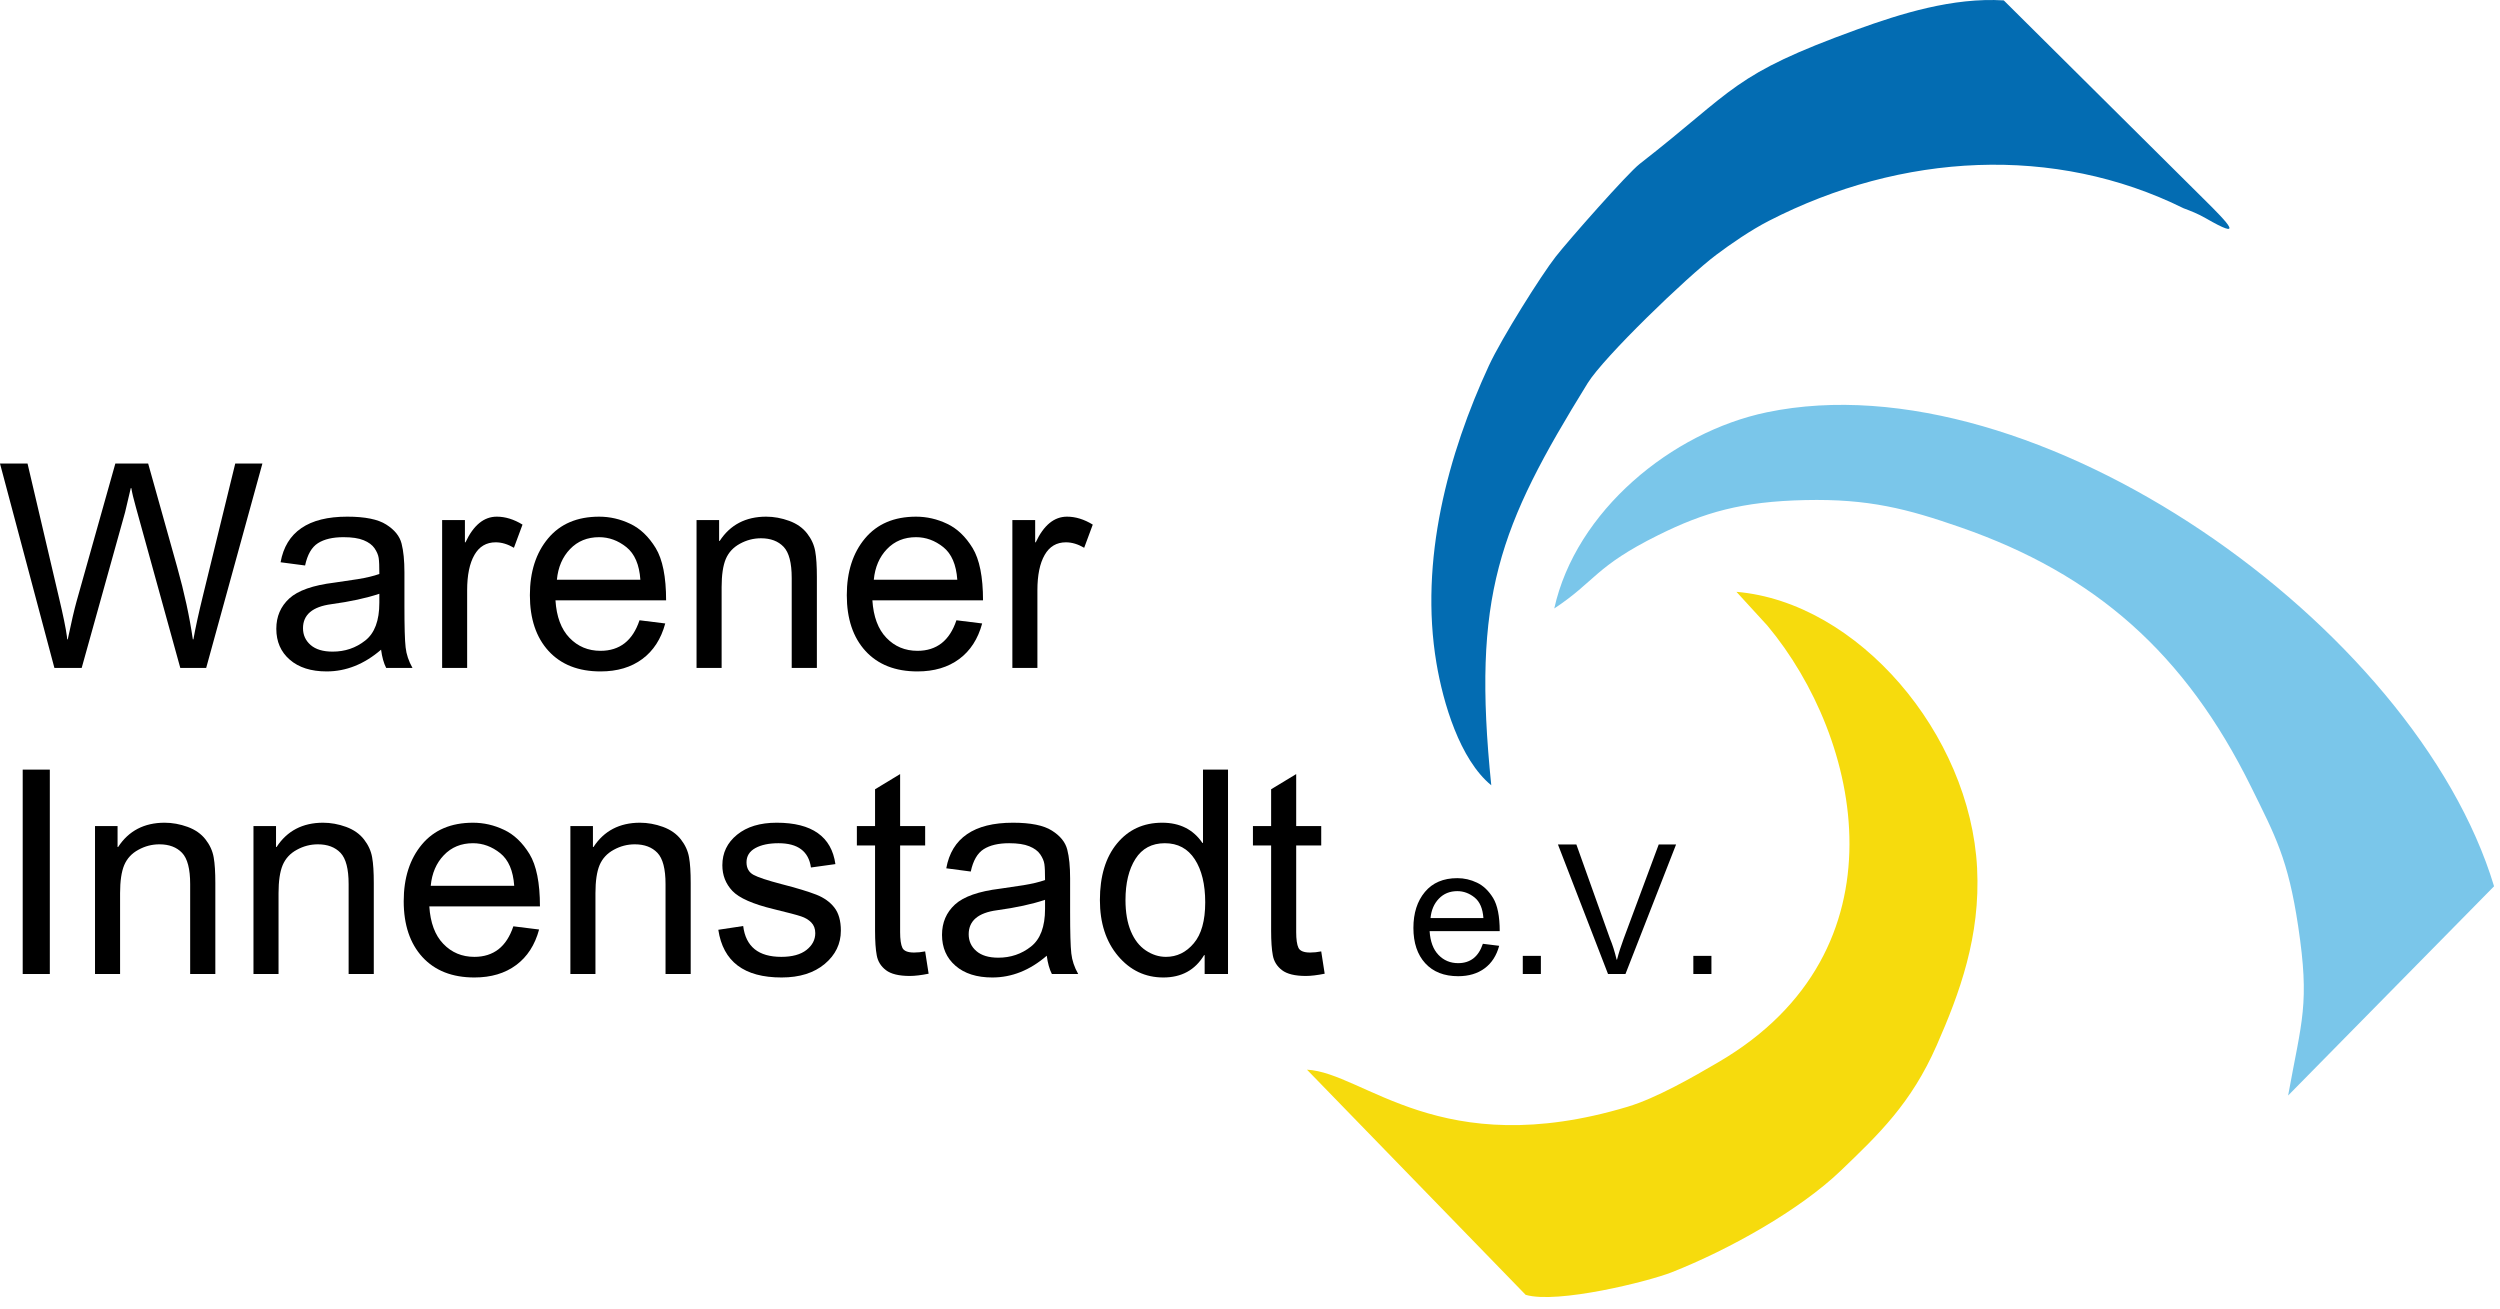
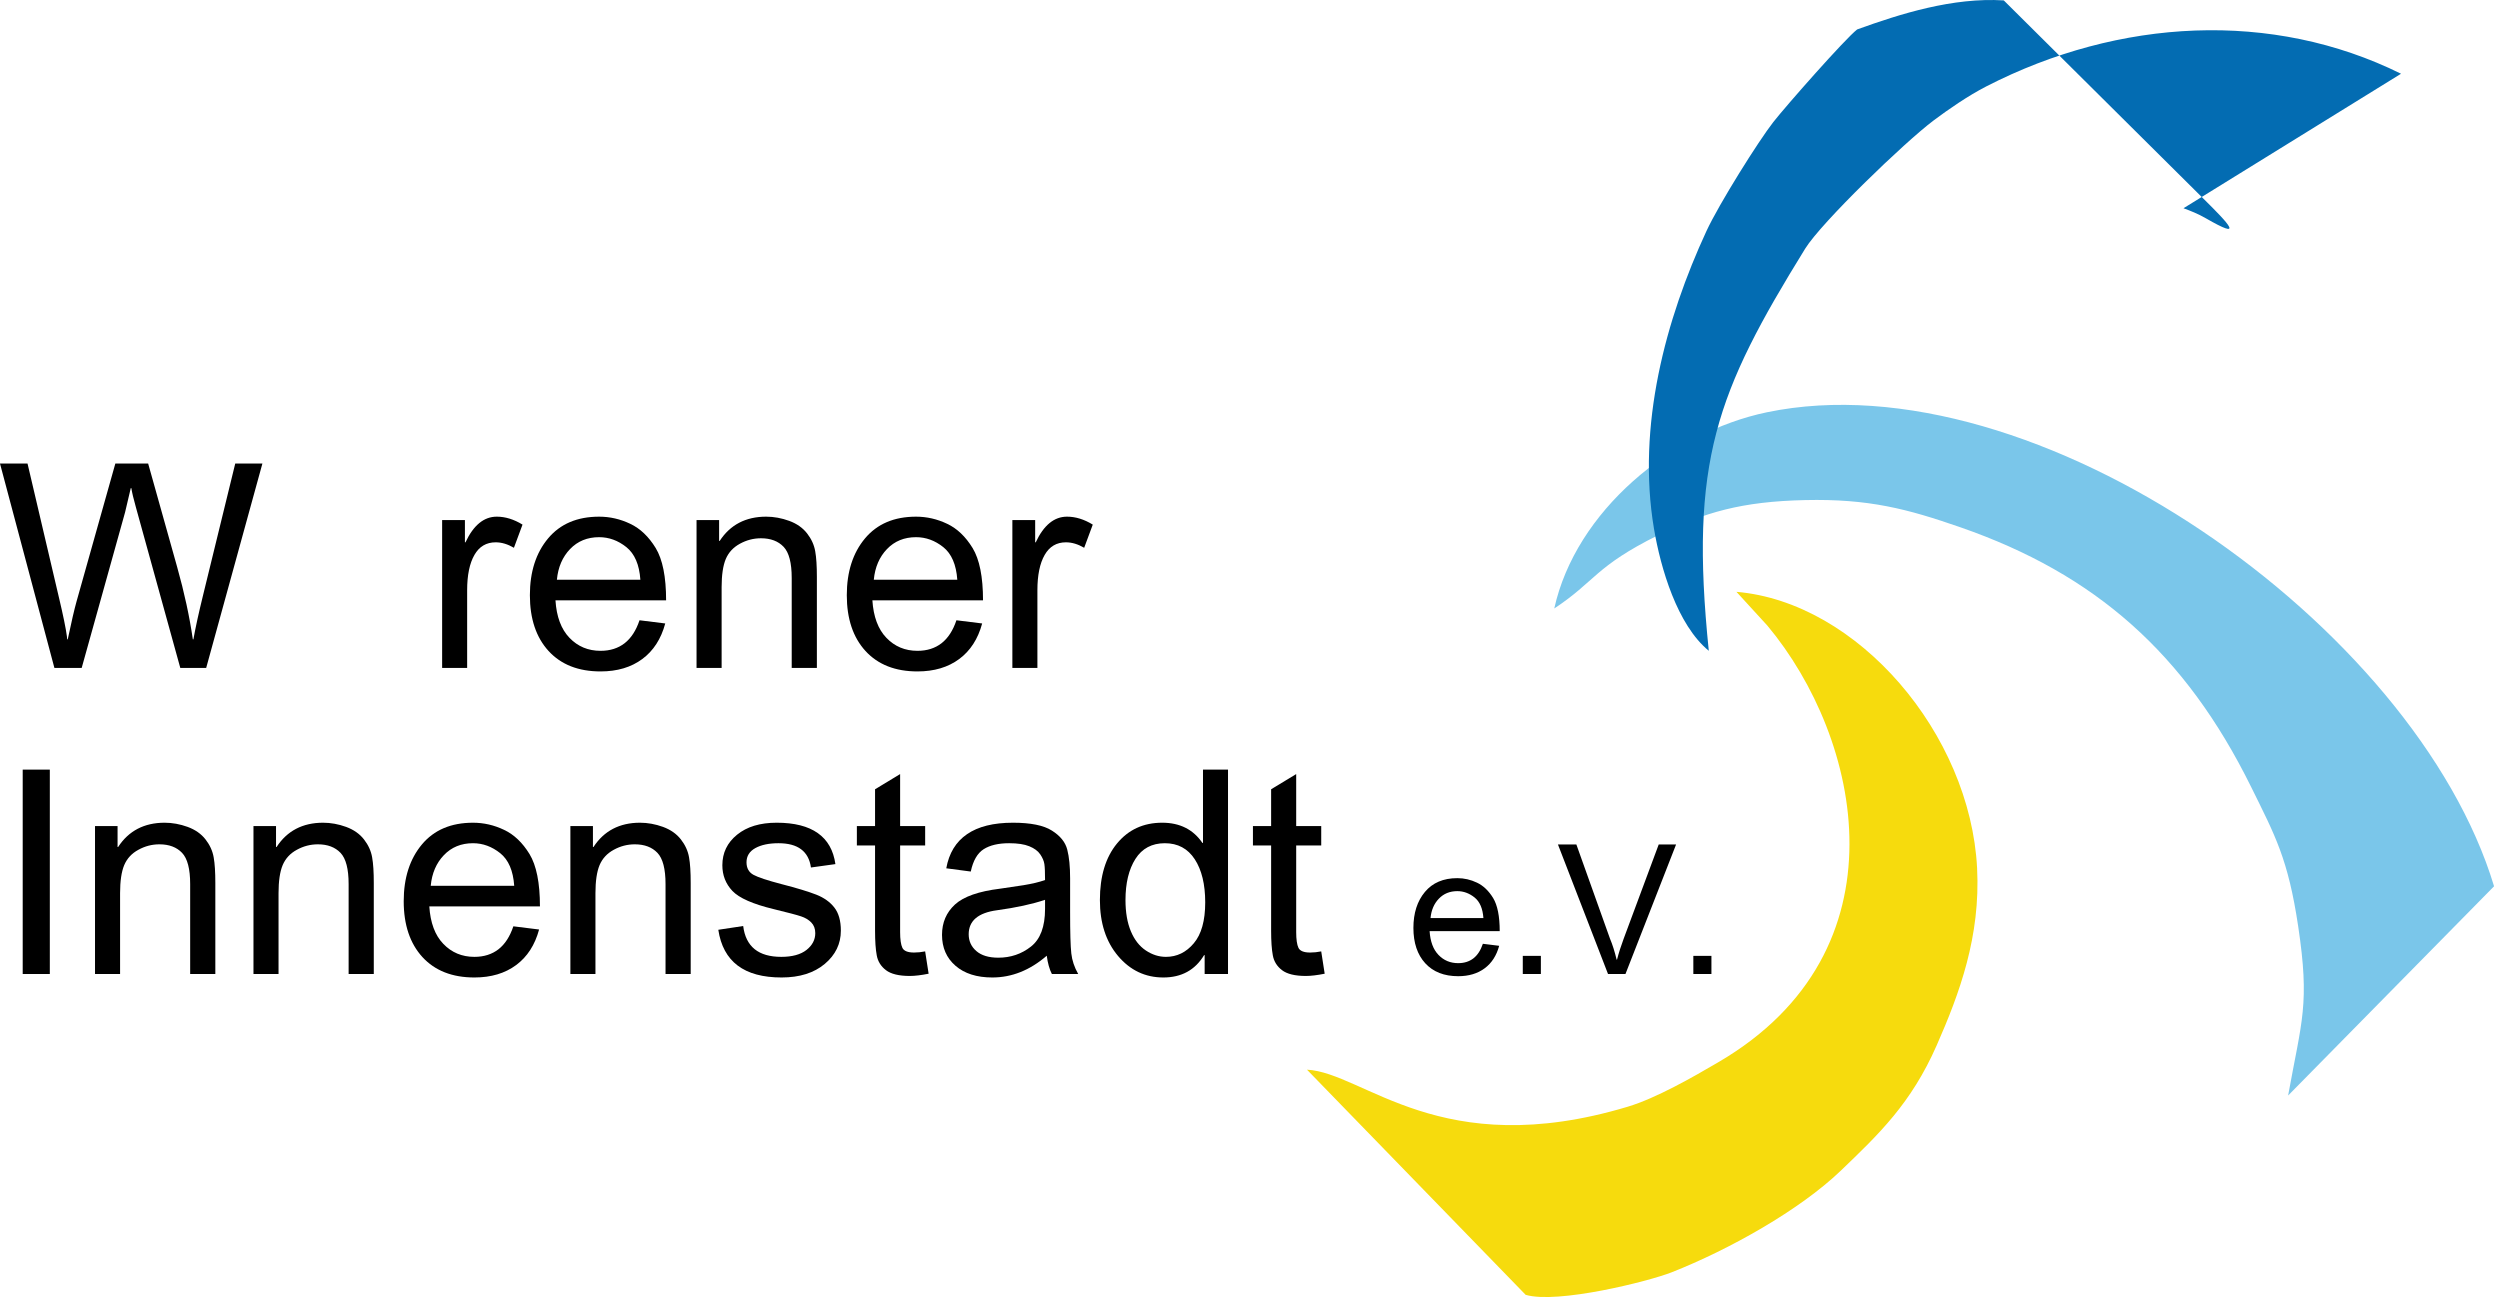
<svg xmlns="http://www.w3.org/2000/svg" width="100%" height="100%" viewBox="0 0 149 78" version="1.1" xml:space="preserve" style="fill-rule:evenodd;clip-rule:evenodd;stroke-linejoin:round;stroke-miterlimit:2;">
  <g>
    <g>
      <path d="M92.634,36.265c2.451,-1.615 2.424,-2.501 6.205,-4.375c2.743,-1.36 4.966,-2.001 8.747,-2.085c3.79,-0.085 6.096,0.523 9.276,1.629c8.005,2.785 13.372,7.493 17.313,15.483c1.435,2.908 2.196,4.284 2.796,8.285c0.698,4.66 0.219,5.579 -0.599,10.091l12.274,-12.471c-4.686,-15.529 -27.355,-31.573 -43.334,-28.251c-5.689,1.183 -11.393,5.889 -12.678,11.694Z" style="fill:#7ac6ea;" />
      <path d="M102.452,63.285c-1.569,0.921 -3.746,2.167 -5.441,2.676c-11.172,3.355 -15.719,-2.035 -19.115,-2.208l13.033,13.419c1.895,0.557 7.319,-0.798 8.69,-1.338c3.452,-1.359 7.652,-3.721 10.09,-6.06c2.268,-2.176 4.192,-4.002 5.716,-7.467c1.373,-3.122 2.618,-6.497 2.41,-10.567c-0.409,-8.005 -7.105,-15.85 -14.343,-16.467l1.847,2.017c5.61,6.72 8.391,19.374 -2.887,25.995Z" style="fill:#f6db0d;" />
-       <path d="M130.137,12.411c0.436,0.165 0.849,0.321 1.326,0.596c2.307,1.329 1.448,0.398 -0.166,-1.193l-11.872,-11.79c-3.03,-0.191 -6.179,0.803 -8.739,1.731c-7.489,2.717 -7.186,3.517 -12.964,8.016c-0.718,0.559 -4.231,4.543 -4.997,5.521c-0.863,1.101 -3.233,4.871 -3.986,6.499c-2.428,5.25 -4.158,11.605 -3.126,17.737c0.396,2.349 1.387,5.737 3.267,7.276c-1.155,-11.299 0.442,-15.384 5.743,-23.966c0.961,-1.555 5.915,-6.338 7.664,-7.649c0.855,-0.641 2.039,-1.462 3.141,-2.028c7.92,-4.066 17.028,-4.551 24.709,-0.75Z" style="fill:#036cb2;" />
+       <path d="M130.137,12.411c0.436,0.165 0.849,0.321 1.326,0.596c2.307,1.329 1.448,0.398 -0.166,-1.193l-11.872,-11.79c-3.03,-0.191 -6.179,0.803 -8.739,1.731c-0.718,0.559 -4.231,4.543 -4.997,5.521c-0.863,1.101 -3.233,4.871 -3.986,6.499c-2.428,5.25 -4.158,11.605 -3.126,17.737c0.396,2.349 1.387,5.737 3.267,7.276c-1.155,-11.299 0.442,-15.384 5.743,-23.966c0.961,-1.555 5.915,-6.338 7.664,-7.649c0.855,-0.641 2.039,-1.462 3.141,-2.028c7.92,-4.066 17.028,-4.551 24.709,-0.75Z" style="fill:#036cb2;" />
    </g>
    <path d="M15.639,27.628l-3.351,12.182l-1.542,-0l-2.652,-9.598c-0.139,-0.494 -0.227,-0.865 -0.266,-1.121l-0.034,0l-0.34,1.444l-2.586,9.275l-1.625,-0l-3.243,-12.182l1.641,0l1.874,7.993c0.249,1.049 0.408,1.818 0.473,2.311c0.011,0.099 0.017,0.159 0.017,0.173l0.033,0c0.221,-1.052 0.397,-1.804 0.524,-2.257l2.312,-8.22l1.956,0l1.726,6.158c0.43,1.528 0.741,2.969 0.937,4.319l0.034,0c0.116,-0.658 0.308,-1.543 0.58,-2.649l1.913,-7.828l1.619,0Z" style="fill-rule:nonzero;" />
-     <path d="M24.585,39.81l-1.568,-0c-0.144,-0.278 -0.246,-0.641 -0.305,-1.089c-1.002,0.865 -2.084,1.296 -3.244,1.296c-0.928,-0 -1.661,-0.233 -2.196,-0.698c-0.538,-0.465 -0.804,-1.08 -0.804,-1.844c0,-0.731 0.258,-1.332 0.773,-1.806c0.518,-0.474 1.415,-0.789 2.691,-0.945l1.393,-0.207c0.52,-0.085 0.948,-0.187 1.284,-0.309c0,-0.448 -0.011,-0.766 -0.039,-0.95c-0.028,-0.187 -0.111,-0.377 -0.246,-0.579c-0.136,-0.198 -0.351,-0.36 -0.651,-0.482c-0.297,-0.122 -0.699,-0.181 -1.2,-0.181c-0.642,-0 -1.149,0.119 -1.523,0.357c-0.374,0.238 -0.628,0.681 -0.767,1.33l-1.46,-0.192c0.161,-0.903 0.575,-1.58 1.237,-2.034c0.662,-0.457 1.576,-0.684 2.736,-0.684c1.056,0 1.832,0.156 2.324,0.471c0.495,0.312 0.801,0.689 0.914,1.135c0.113,0.442 0.17,1.012 0.17,1.71l-0,2.011c-0,1.225 0.022,2.045 0.071,2.464c0.045,0.418 0.184,0.826 0.41,1.226Zm-1.976,-3.88l0,-0.542c-0.778,0.261 -1.732,0.468 -2.858,0.621c-1.129,0.151 -1.692,0.63 -1.692,1.433c-0,0.405 0.153,0.737 0.455,1.001c0.306,0.264 0.742,0.394 1.311,0.394c0.735,-0 1.383,-0.218 1.944,-0.661c0.56,-0.439 0.84,-1.188 0.84,-2.246" style="fill-rule:nonzero;" />
    <path d="M31.142,31.267l-0.512,1.381c-0.371,-0.218 -0.733,-0.326 -1.087,-0.326c-0.56,0 -0.982,0.252 -1.268,0.752c-0.288,0.502 -0.433,1.205 -0.433,2.107l0,4.629l-1.491,-0l-0,-8.815l1.358,-0l0,1.327l0.034,0c0.476,-1.018 1.098,-1.529 1.865,-1.529c0.51,0 1.022,0.159 1.534,0.474" style="fill-rule:nonzero;" />
    <path d="M39.7,35.779l-6.594,0c0.062,0.976 0.34,1.722 0.835,2.235c0.495,0.517 1.112,0.775 1.854,0.775c0.568,-0 1.047,-0.153 1.434,-0.454c0.385,-0.301 0.683,-0.757 0.886,-1.367l1.534,0.19c-0.249,0.922 -0.704,1.628 -1.367,2.119c-0.664,0.493 -1.494,0.74 -2.487,0.74c-1.322,-0 -2.355,-0.406 -3.099,-1.217c-0.742,-0.811 -1.115,-1.92 -1.115,-3.327c-0,-1.392 0.362,-2.518 1.084,-3.383c0.721,-0.863 1.735,-1.297 3.045,-1.297c0.642,0 1.259,0.142 1.854,0.426c0.594,0.28 1.098,0.763 1.514,1.441c0.413,0.678 0.622,1.718 0.622,3.119Zm-1.534,-1.228c-0.062,-0.899 -0.339,-1.545 -0.835,-1.943c-0.495,-0.394 -1.035,-0.592 -1.621,-0.592c-0.702,-0 -1.279,0.235 -1.732,0.706c-0.453,0.471 -0.716,1.08 -0.787,1.829l4.975,0Z" style="fill-rule:nonzero;" />
    <path d="M48.686,39.81l-1.5,-0l-0,-5.361c-0,-0.902 -0.161,-1.523 -0.484,-1.86c-0.323,-0.338 -0.773,-0.508 -1.347,-0.508c-0.445,0 -0.86,0.108 -1.257,0.326c-0.396,0.216 -0.676,0.519 -0.843,0.913c-0.164,0.395 -0.246,0.951 -0.246,1.671l-0,4.819l-1.495,-0l0,-8.815l1.345,-0l-0,1.245l0.034,-0c0.314,-0.482 0.701,-0.843 1.163,-1.084c0.461,-0.241 0.996,-0.363 1.604,-0.363c0.464,0 0.923,0.085 1.376,0.25c0.456,0.167 0.809,0.417 1.067,0.749c0.258,0.331 0.419,0.686 0.484,1.063c0.068,0.377 0.099,0.885 0.099,1.529l-0,5.426Z" style="fill-rule:nonzero;" />
    <path d="M58.588,35.779l-6.594,0c0.063,0.976 0.34,1.722 0.835,2.235c0.495,0.517 1.112,0.775 1.854,0.775c0.569,-0 1.047,-0.153 1.435,-0.454c0.384,-0.301 0.682,-0.757 0.885,-1.367l1.534,0.19c-0.249,0.922 -0.704,1.628 -1.367,2.119c-0.664,0.493 -1.494,0.74 -2.487,0.74c-1.322,-0 -2.355,-0.406 -3.099,-1.217c-0.742,-0.811 -1.115,-1.92 -1.115,-3.327c-0,-1.392 0.362,-2.518 1.084,-3.383c0.722,-0.863 1.735,-1.297 3.045,-1.297c0.642,0 1.259,0.142 1.854,0.426c0.594,0.28 1.098,0.763 1.514,1.441c0.413,0.678 0.622,1.718 0.622,3.119Zm-1.533,-1.228c-0.063,-0.899 -0.34,-1.545 -0.836,-1.943c-0.495,-0.394 -1.035,-0.592 -1.621,-0.592c-0.702,-0 -1.279,0.235 -1.732,0.706c-0.453,0.471 -0.716,1.08 -0.787,1.829l4.976,0Z" style="fill-rule:nonzero;" />
    <path d="M65.129,31.267l-0.512,1.381c-0.371,-0.218 -0.733,-0.326 -1.087,-0.326c-0.561,0 -0.982,0.252 -1.268,0.752c-0.289,0.502 -0.433,1.205 -0.433,2.107l-0,4.629l-1.492,-0l0,-8.815l1.359,-0l-0,1.327l0.034,0c0.475,-1.018 1.098,-1.529 1.865,-1.529c0.509,0 1.022,0.159 1.534,0.474" style="fill-rule:nonzero;" />
    <rect x="1.353" y="45.869" width="1.616" height="12.182" />
    <path d="M12.834,58.05l-1.5,0l0,-5.36c0,-0.902 -0.161,-1.523 -0.484,-1.861c-0.322,-0.337 -0.772,-0.507 -1.347,-0.507c-0.444,-0 -0.86,0.107 -1.256,0.326c-0.397,0.215 -0.676,0.519 -0.844,0.913c-0.164,0.394 -0.246,0.95 -0.246,1.671l0,4.818l-1.494,0l-0,-8.815l1.344,0l0,1.245l0.034,0c0.314,-0.482 0.702,-0.842 1.163,-1.083c0.461,-0.241 0.997,-0.363 1.605,-0.363c0.464,-0 0.922,0.085 1.375,0.249c0.456,0.168 0.81,0.418 1.067,0.749c0.258,0.332 0.419,0.687 0.484,1.064c0.068,0.377 0.099,0.885 0.099,1.529l0,5.425Z" style="fill-rule:nonzero;" />
    <path d="M22.278,58.05l-1.5,0l0,-5.36c0,-0.902 -0.161,-1.523 -0.484,-1.861c-0.322,-0.337 -0.772,-0.507 -1.347,-0.507c-0.444,-0 -0.86,0.107 -1.256,0.326c-0.397,0.215 -0.676,0.519 -0.844,0.913c-0.164,0.394 -0.246,0.95 -0.246,1.671l0,4.818l-1.494,0l-0,-8.815l1.344,0l0,1.245l0.034,0c0.314,-0.482 0.702,-0.842 1.163,-1.083c0.462,-0.241 0.997,-0.363 1.605,-0.363c0.464,-0 0.923,0.085 1.375,0.249c0.456,0.168 0.81,0.418 1.067,0.749c0.258,0.332 0.419,0.687 0.484,1.064c0.068,0.377 0.099,0.885 0.099,1.529l0,5.425Z" style="fill-rule:nonzero;" />
    <path d="M32.181,54.02l-6.594,0c0.062,0.976 0.339,1.722 0.835,2.235c0.495,0.516 1.112,0.774 1.853,0.774c0.569,0 1.048,-0.153 1.435,-0.453c0.385,-0.301 0.682,-0.758 0.886,-1.368l1.534,0.191c-0.249,0.921 -0.705,1.627 -1.367,2.118c-0.665,0.494 -1.494,0.741 -2.488,0.741c-1.321,-0 -2.354,-0.406 -3.099,-1.217c-0.741,-0.812 -1.115,-1.921 -1.115,-3.327c0,-1.393 0.363,-2.519 1.084,-3.384c0.722,-0.862 1.735,-1.296 3.046,-1.296c0.642,-0 1.259,0.142 1.853,0.426c0.595,0.28 1.098,0.762 1.514,1.44c0.413,0.678 0.623,1.719 0.623,3.12Zm-1.534,-1.228c-0.062,-0.899 -0.34,-1.546 -0.835,-1.943c-0.495,-0.394 -1.036,-0.593 -1.621,-0.593c-0.703,0 -1.28,0.236 -1.732,0.707c-0.453,0.47 -0.717,1.08 -0.787,1.829l4.975,-0Z" style="fill-rule:nonzero;" />
    <path d="M41.166,58.05l-1.5,0l0,-5.36c0,-0.902 -0.161,-1.523 -0.484,-1.861c-0.322,-0.337 -0.772,-0.507 -1.347,-0.507c-0.444,-0 -0.86,0.107 -1.256,0.326c-0.396,0.215 -0.676,0.519 -0.844,0.913c-0.164,0.394 -0.246,0.95 -0.246,1.671l0,4.818l-1.494,0l0,-8.815l1.344,0l0,1.245l0.034,0c0.314,-0.482 0.702,-0.842 1.163,-1.083c0.462,-0.241 0.997,-0.363 1.605,-0.363c0.464,-0 0.923,0.085 1.376,0.249c0.455,0.168 0.809,0.418 1.066,0.749c0.258,0.332 0.419,0.687 0.484,1.064c0.068,0.377 0.099,0.885 0.099,1.529l0,5.425Z" style="fill-rule:nonzero;" />
    <path d="M48.332,51.703c-0.067,-0.482 -0.263,-0.845 -0.586,-1.086c-0.322,-0.242 -0.772,-0.361 -1.347,-0.361c-0.569,0 -1.03,0.097 -1.381,0.29c-0.351,0.195 -0.526,0.476 -0.526,0.848c-0,0.349 0.142,0.598 0.419,0.748c0.28,0.151 0.832,0.332 1.655,0.548c0.928,0.238 1.622,0.451 2.086,0.632c0.462,0.182 0.821,0.44 1.076,0.769c0.257,0.329 0.387,0.789 0.387,1.376c0,0.785 -0.322,1.449 -0.962,1.985c-0.642,0.536 -1.497,0.806 -2.57,0.806c-1.117,-0 -1.989,-0.236 -2.617,-0.71c-0.626,-0.473 -1.014,-1.185 -1.155,-2.133l1.483,-0.224c0.076,0.616 0.305,1.075 0.685,1.382c0.376,0.303 0.905,0.456 1.587,0.456c0.651,0 1.152,-0.139 1.5,-0.411c0.348,-0.275 0.524,-0.61 0.524,-1.001c-0,-0.267 -0.082,-0.479 -0.241,-0.641c-0.161,-0.162 -0.362,-0.281 -0.603,-0.36c-0.24,-0.083 -0.781,-0.224 -1.621,-0.429c-1.248,-0.3 -2.072,-0.663 -2.474,-1.088c-0.402,-0.426 -0.599,-0.937 -0.599,-1.529c-0,-0.738 0.291,-1.345 0.877,-1.821c0.586,-0.477 1.372,-0.715 2.363,-0.715c1.05,-0 1.868,0.207 2.451,0.621c0.583,0.411 0.931,1.027 1.047,1.846l-1.458,0.202Z" style="fill-rule:nonzero;" />
    <path d="M55.346,58.033c-0.442,0.088 -0.816,0.134 -1.119,0.134c-0.653,-0 -1.129,-0.117 -1.426,-0.346c-0.3,-0.23 -0.481,-0.522 -0.546,-0.877c-0.068,-0.354 -0.102,-0.845 -0.102,-1.477l-0,-5.077l-1.084,-0l0,-1.155l1.084,0l-0,-2.195l1.494,-0.905l0,3.1l1.492,0l-0,1.155l-1.492,-0l0,5.159c0,0.442 0.046,0.757 0.136,0.944c0.091,0.185 0.323,0.278 0.694,0.278c0.215,0 0.435,-0.022 0.662,-0.068l0.207,1.33Z" style="fill-rule:nonzero;" />
    <path d="M64.26,58.05l-1.568,0c-0.144,-0.277 -0.246,-0.641 -0.305,-1.089c-1.002,0.866 -2.083,1.297 -3.244,1.297c-0.928,-0 -1.661,-0.233 -2.196,-0.699c-0.537,-0.464 -0.803,-1.08 -0.803,-1.843c-0,-0.732 0.257,-1.333 0.772,-1.807c0.518,-0.473 1.415,-0.788 2.692,-0.944l1.392,-0.207c0.521,-0.085 0.948,-0.187 1.285,-0.309c-0,-0.448 -0.012,-0.766 -0.04,-0.95c-0.028,-0.187 -0.11,-0.378 -0.246,-0.579c-0.136,-0.199 -0.351,-0.36 -0.651,-0.482c-0.297,-0.122 -0.699,-0.182 -1.2,-0.182c-0.642,0 -1.149,0.119 -1.523,0.357c-0.373,0.239 -0.628,0.681 -0.767,1.331l-1.46,-0.193c0.161,-0.902 0.575,-1.58 1.237,-2.033c0.662,-0.457 1.576,-0.684 2.737,-0.684c1.055,-0 1.831,0.156 2.323,0.471c0.496,0.312 0.801,0.689 0.914,1.134c0.114,0.443 0.17,1.013 0.17,1.711l0,2.01c0,1.226 0.023,2.045 0.071,2.465c0.045,0.417 0.184,0.825 0.41,1.225Zm-1.975,-3.879l-0,-0.542c-0.779,0.261 -1.732,0.468 -2.858,0.621c-1.13,0.15 -1.693,0.63 -1.693,1.432c0,0.406 0.153,0.738 0.456,1.001c0.305,0.264 0.741,0.395 1.31,0.395c0.736,-0 1.384,-0.219 1.944,-0.661c0.561,-0.44 0.841,-1.189 0.841,-2.246" style="fill-rule:nonzero;" />
    <path d="M73.189,58.05l-1.392,0l-0,-1.123l-0.034,0c-0.535,0.888 -1.345,1.331 -2.428,1.331c-1.079,-0 -1.979,-0.429 -2.7,-1.282c-0.722,-0.857 -1.081,-1.966 -1.081,-3.33c-0,-1.424 0.339,-2.547 1.019,-3.373c0.679,-0.825 1.578,-1.239 2.694,-1.239c1.05,-0 1.851,0.403 2.397,1.205l0.034,0l-0,-4.37l1.491,-0l0,12.181Zm-3.699,-1.021c0.654,0 1.206,-0.269 1.659,-0.808c0.455,-0.536 0.682,-1.35 0.682,-2.442c-0,-1.075 -0.21,-1.932 -0.623,-2.567c-0.416,-0.638 -1.01,-0.956 -1.783,-0.956c-0.773,0 -1.358,0.313 -1.754,0.936c-0.394,0.621 -0.592,1.441 -0.592,2.454c-0,0.731 0.108,1.35 0.32,1.857c0.212,0.508 0.509,0.888 0.891,1.144c0.38,0.255 0.781,0.382 1.2,0.382" style="fill-rule:nonzero;" />
    <path d="M78.951,58.033c-0.441,0.088 -0.815,0.134 -1.118,0.134c-0.653,-0 -1.129,-0.117 -1.426,-0.346c-0.3,-0.23 -0.481,-0.522 -0.546,-0.877c-0.068,-0.354 -0.102,-0.845 -0.102,-1.477l-0,-5.077l-1.084,-0l0,-1.155l1.084,0l-0,-2.195l1.494,-0.905l0,3.1l1.492,0l-0,1.155l-1.492,-0l0,5.159c0,0.442 0.046,0.757 0.136,0.944c0.091,0.185 0.323,0.278 0.694,0.278c0.215,0 0.435,-0.022 0.662,-0.068l0.206,1.33Z" style="fill-rule:nonzero;" />
    <path d="M89.383,55.497l-4.178,-0c0.04,0.618 0.215,1.091 0.529,1.416c0.314,0.327 0.705,0.491 1.175,0.491c0.36,-0 0.663,-0.097 0.909,-0.288c0.243,-0.19 0.432,-0.48 0.561,-0.866l0.972,0.12c-0.158,0.584 -0.447,1.032 -0.866,1.342c-0.422,0.313 -0.947,0.47 -1.576,0.47c-0.838,-0 -1.492,-0.257 -1.964,-0.771c-0.47,-0.514 -0.706,-1.217 -0.706,-2.108c-0,-0.883 0.229,-1.596 0.686,-2.144c0.457,-0.546 1.099,-0.821 1.93,-0.821c0.407,-0 0.798,0.089 1.174,0.269c0.377,0.178 0.696,0.484 0.96,0.913c0.261,0.43 0.394,1.089 0.394,1.977Zm-0.972,-0.778c-0.039,-0.57 -0.215,-0.98 -0.529,-1.231c-0.313,-0.25 -0.656,-0.376 -1.027,-0.376c-0.445,0 -0.811,0.149 -1.098,0.448c-0.287,0.298 -0.453,0.684 -0.498,1.159l3.152,-0Z" style="fill-rule:nonzero;" />
    <rect x="90.758" y="56.97" width="1.078" height="1.08" />
    <path d="M99.894,50.332l-3.016,7.718l-1.04,0l-2.984,-7.718l1.098,0l2.002,5.607c0.151,0.358 0.284,0.778 0.398,1.258l0.022,-0c0.106,-0.41 0.239,-0.83 0.4,-1.258l2.085,-5.607l1.035,0Z" style="fill-rule:nonzero;" />
    <rect x="100.923" y="56.97" width="1.078" height="1.08" />
  </g>
</svg>